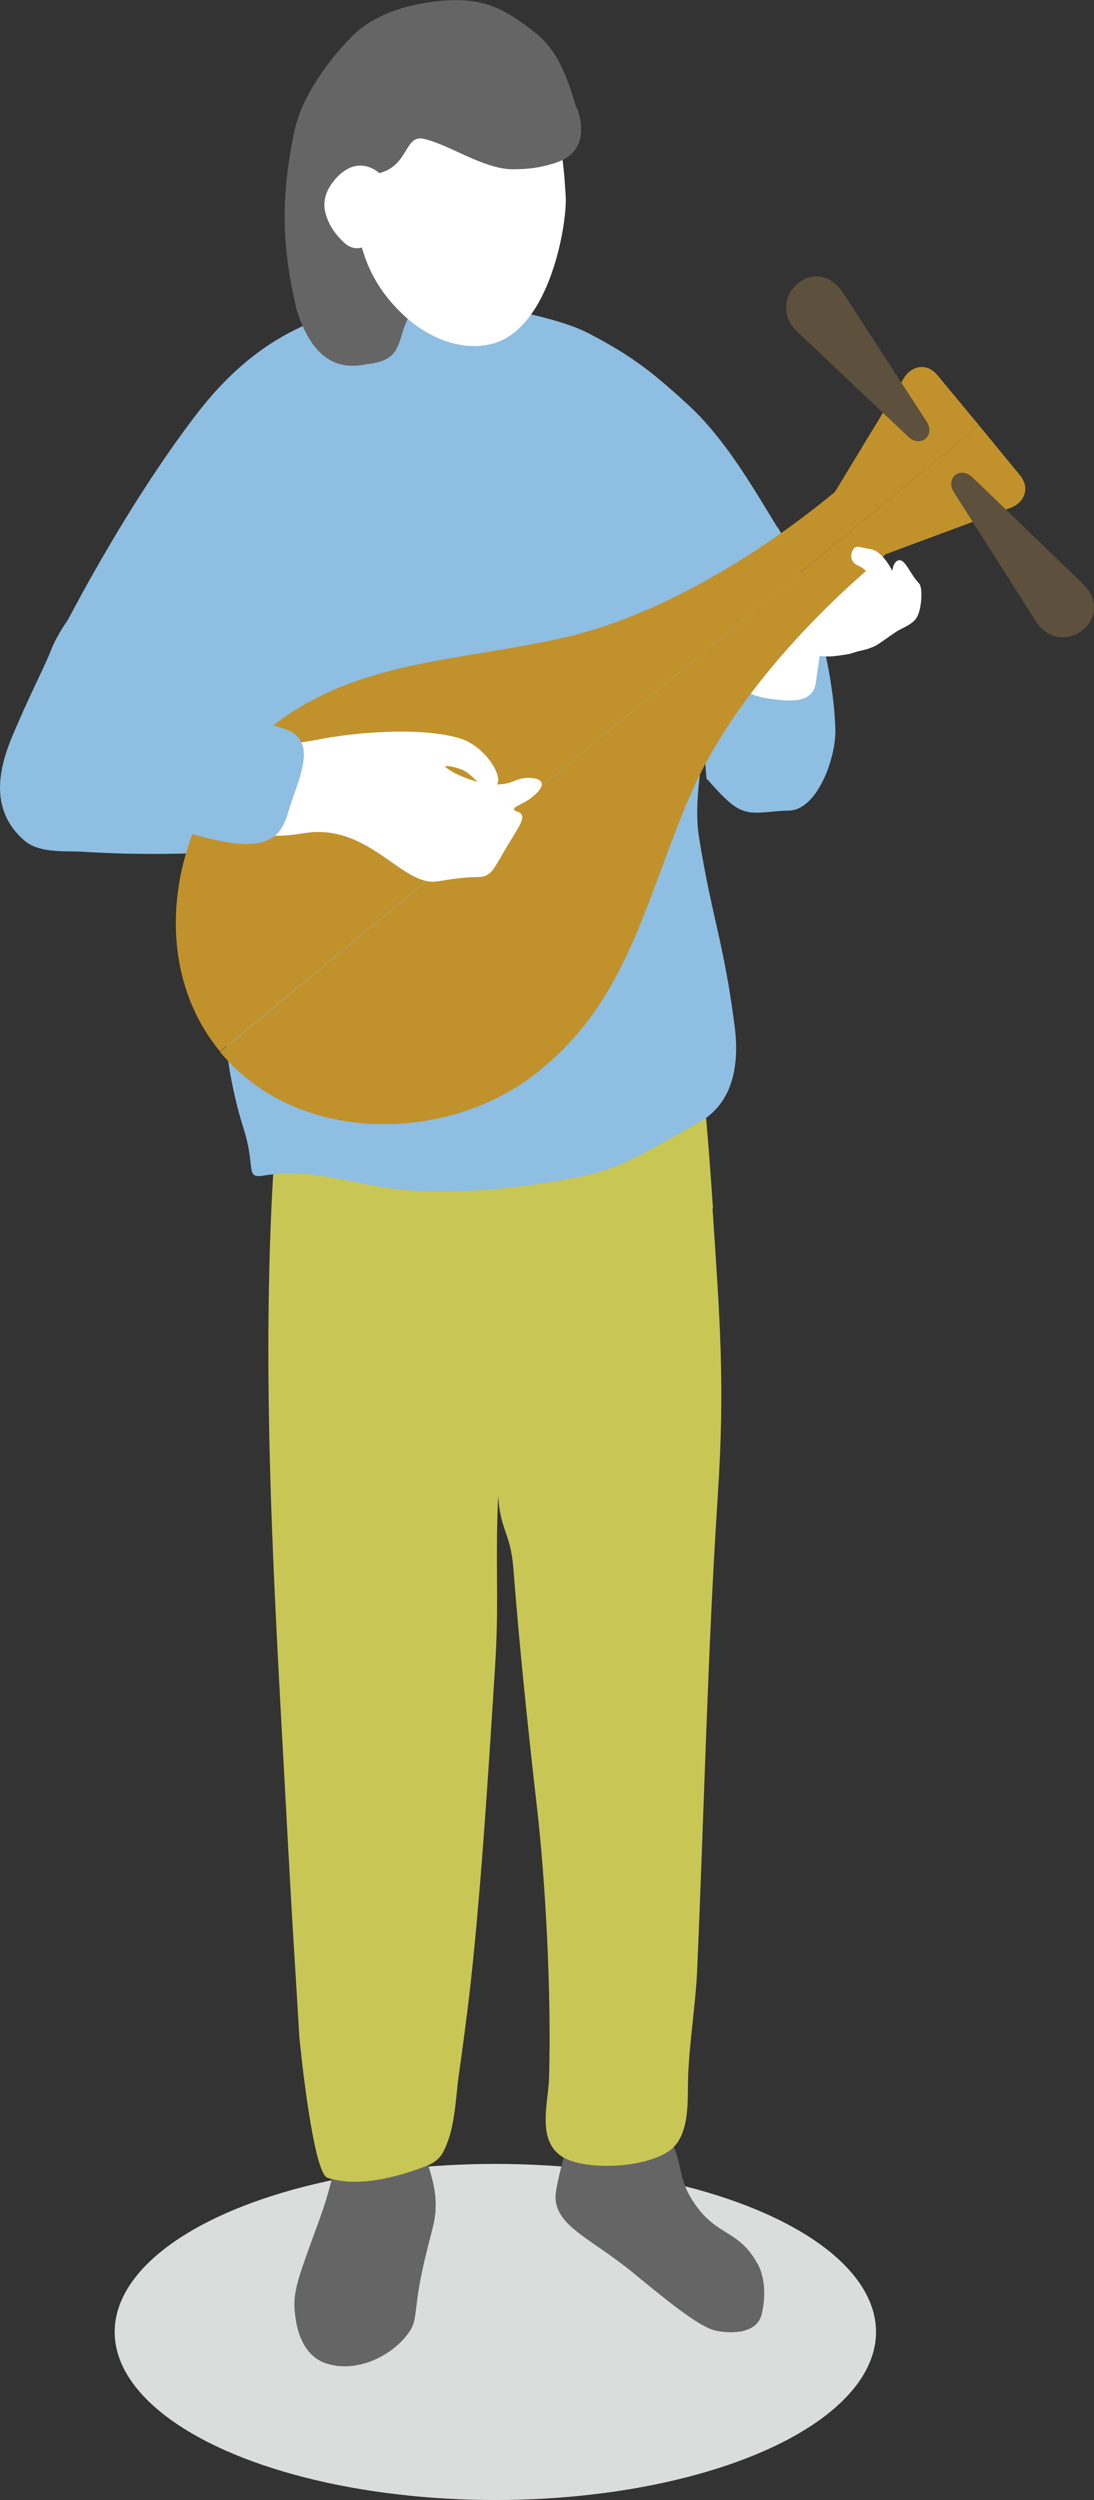
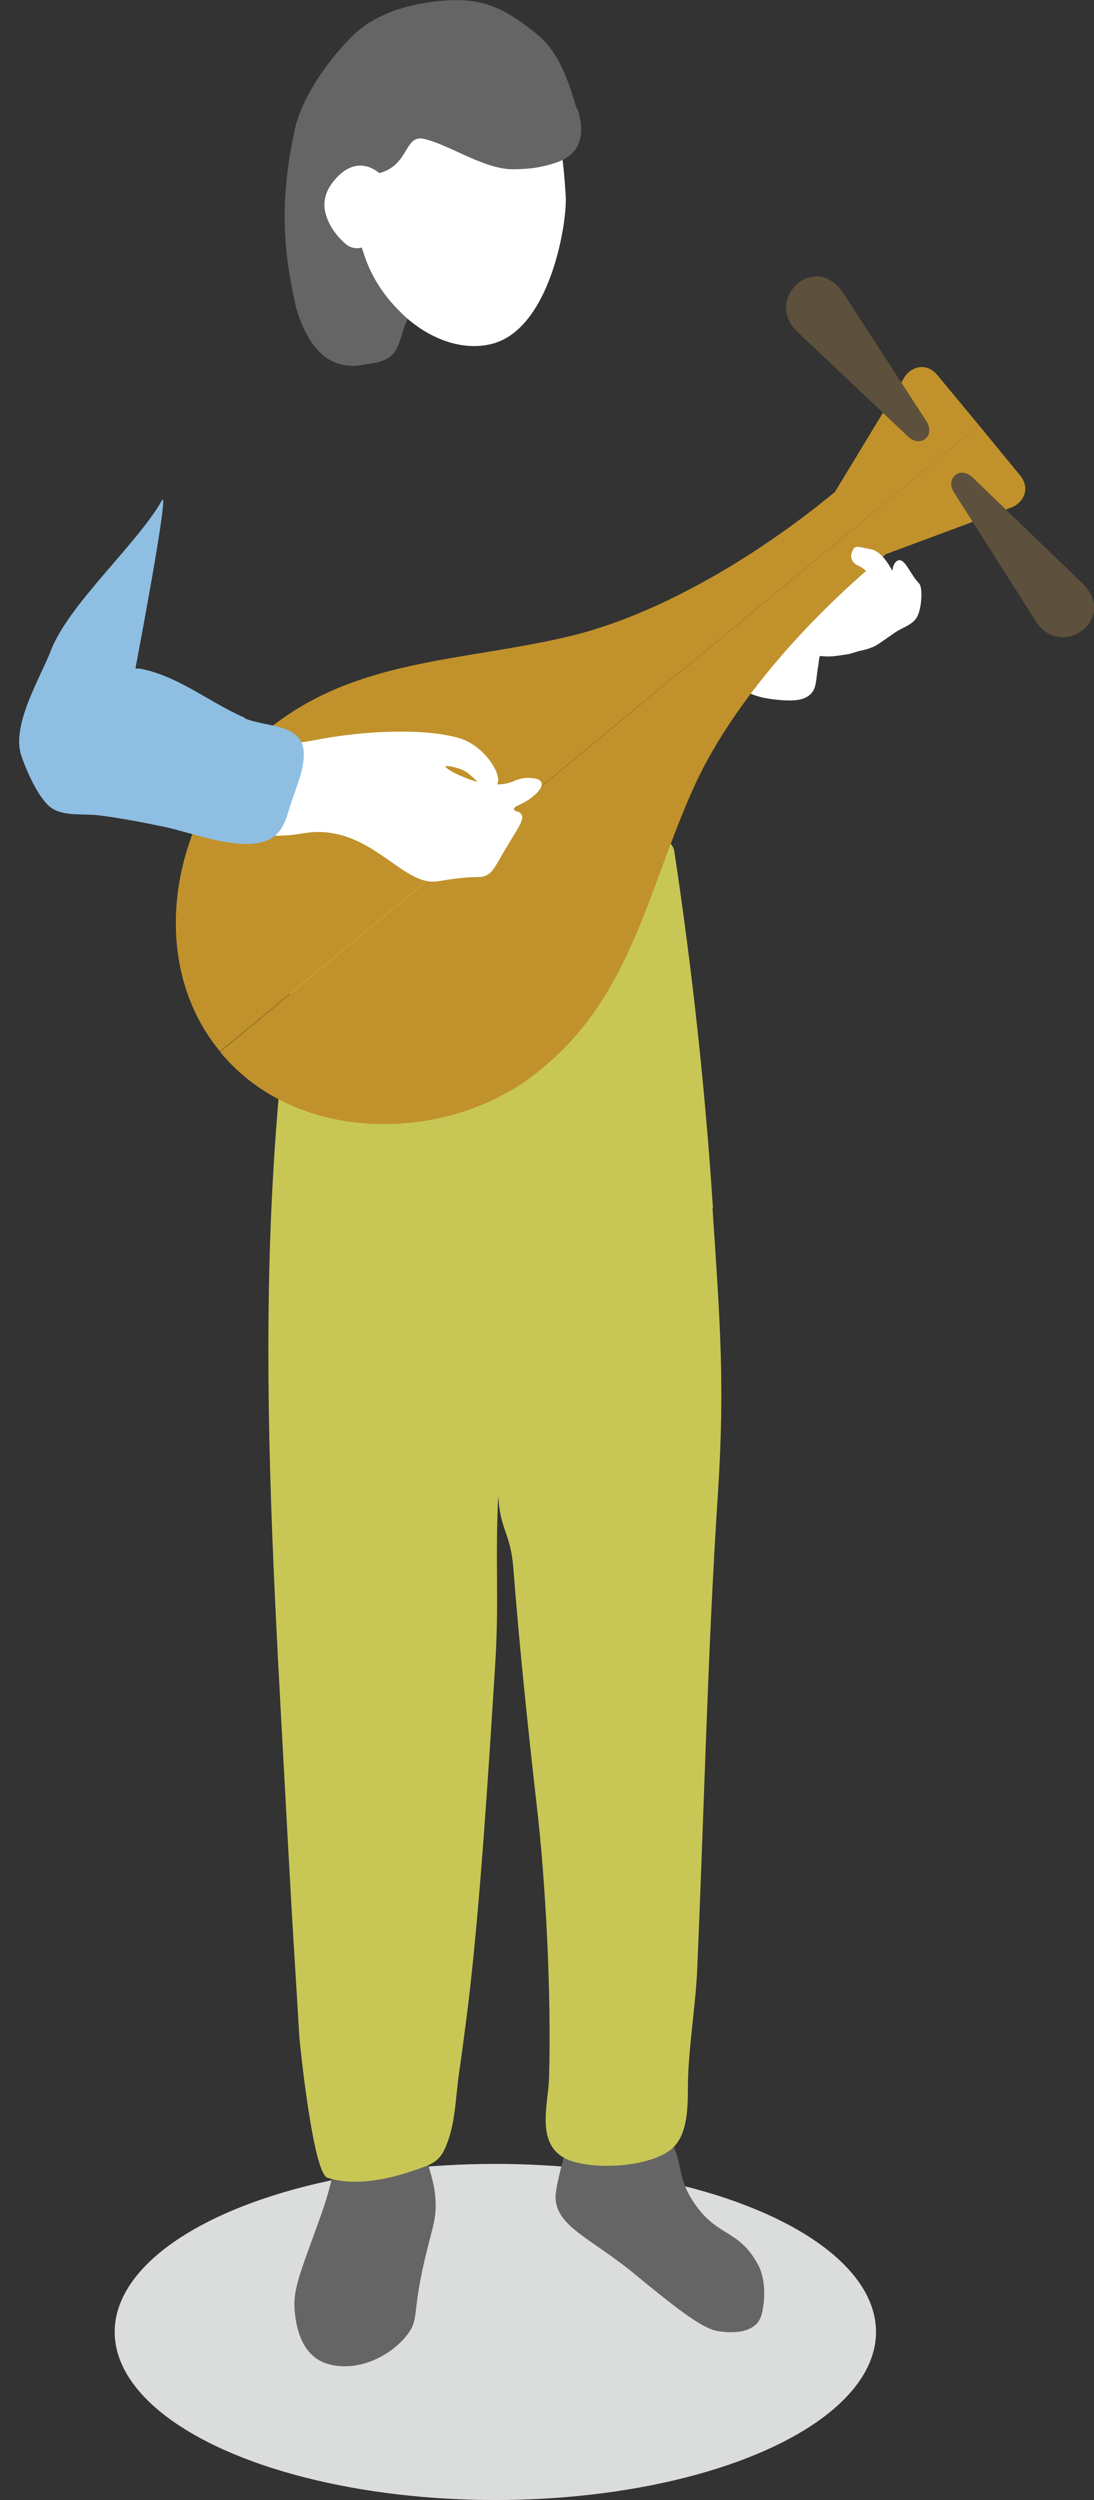
<svg xmlns="http://www.w3.org/2000/svg" width="26.9" height="61.44" viewBox="0 0 26.9 61.44">
  <rect x="0" y="0" width="26.9" height="61.44" fill="#333333" stroke="none" />
  <defs>
    <style>
      .cls-1 {
        fill: #5d503c;
      }

      .cls-2 {
        fill: #fff;
      }

      .cls-3 {
        fill: #c1922b;
      }

      .cls-4 {
        fill: #dbdcdc;
      }

      .cls-5 {
        fill: #c8c756;
      }

      .cls-6 {
        fill: #666565;
      }

      .cls-7 {
        fill: #8ebee2;
      }
    </style>
  </defs>
  <g id="_イヤー_1" data-name="レイヤー 1" />
  <g id="_イヤー_2" data-name="レイヤー 2">
    <g id="_イヤー_1-2" data-name="レイヤー 1">
      <g>
        <ellipse class="cls-4" cx="12.18" cy="57.31" rx="9.36" ry="4.13" />
        <path class="cls-6" d="M10.44,52.91c.17,.56,.26,.84,.27,1.19,.02,.4-.07,.63-.19,1.12-.42,1.64-.19,1.74-.5,2.15-.41,.54-1.26,.96-2.01,.71-.49-.17-.69-.67-.75-1.16-.08-.59,.05-.87,.6-2.39,.48-1.31,.29-1.61,.79-2.04,.4-.34,1.05-.65,1.41-.42,.14,.08,.22,.34,.38,.85Z" />
        <path class="cls-6" d="M14.25,51.82c-.2,.47-.61,1.9-.59,2.2,.03,.7,.87,.99,1.9,1.83,1.02,.84,1.67,1.35,2.05,1.43,.35,.07,1,.09,1.12-.41,.17-.72-.06-1.17-.1-1.23-.46-.84-.97-.67-1.52-1.44-.53-.73-.26-1.14-.76-1.8-.53-.7-1.75-1.39-2.1-.59Z" />
        <path class="cls-5" d="M17.53,29.69c-.19-2.94-.51-5.86-.95-8.77-.07-.49-1.16-.47-1.09,.03,.03,.17,.05,.34,.07,.51l-3.06,.56-4.08-.73c.02-.09,.03-.19,.05-.28,.1-.49-.66-.68-.75-.19-1.69,8.57-1.09,15.99-.63,24.66,.13,2.38,.13,2.2,.27,4.57,.02,.26,.34,3.35,.69,3.47,.75,.24,1.67,0,2.41-.28,.32-.12,.43-.28,.55-.61,.19-.51,.2-1.16,.28-1.7,.08-.55,.15-1.1,.22-1.65,.3-2.49,.5-5.76,.66-8.27,.11-1.68,0-2.57,.08-4.25,.05,.85,.3,.91,.37,1.75,.15,1.93,.35,3.86,.57,5.79,.23,1.96,.37,4.71,.31,6.78-.02,.64-.36,1.68,.5,2.01,.63,.24,1.92,.17,2.48-.25,.5-.38,.42-1.25,.44-1.81,.03-.81,.18-1.76,.22-2.56,.18-4.14,.26-7.91,.51-11.72,.18-2.74,.05-4.33-.13-7.05Z" />
-         <path class="cls-7" d="M19.12,12.97c-.64-1.05-1.31-2.21-2.22-3.04-.79-.72-1.31-1.16-2.43-1.74-1.06-.55-3.75-.92-4.76-.79-1.91,.26-3.45,.92-4.87,2.77-1.68,2.18-3.51,5.48-4.54,7.93-.37,.88-.52,1.84,.29,2.55,.37,.32,.96,.26,1.41,.28,.92,.06,1.83,.07,2.75,.04,.02,0,.04,0,.06,0-.19,1.18,.68,2.33,.69,3.52,0,1.12,.16,2.21,.5,3.28,.29,.94,.02,1.2,.49,1.12,1.27-.21,2.26,.27,3.62,.37,1.33,.1,3.03-.1,4.33-.38,.95-.2,1.87-.82,2.72-1.28,.74-.4,1.06-1.21,.9-2.41-.27-2.07-.55-2.61-.87-4.6-.12-.73,.02-1.54,.11-2.27,.02-.14,.06,.99,.09,.83,.14,.16,.32,.36,.42,.45,.54,.54,.82,.34,1.6,.32,.68-.02,1.16-1.29,1.13-2.03-.06-1.57-.61-3.61-1.43-4.95Z" />
        <path class="cls-2" d="M18.15,16.79c.21,.37,.9,.4,1.11,.42,.22,.01,.49,.02,.67-.15,.15-.15,.13-.34,.18-.64,.05-.27-.02-.37,.38-.72s1.48-.23,1.67-1.2c.04-.18-1.08-.96-1.15-.97-.43-.06-.81,.3-1.07,.56-1.15,1.18-2.09,2.15-1.78,2.7Z" />
        <g>
          <g>
            <path class="cls-3" d="M24.07,10.45l-1.02-1.23c-.27-.33-.67-.22-.84,.1l-1.68,2.77c-2.06,1.7-4.47,3.06-6.54,3.55-2.66,.63-5.28,.54-7.44,2.32-2.22,1.74-3.1,5.51-1.14,7.88" />
            <path class="cls-3" d="M24.07,10.45l1.01,1.23c.27,.33,.09,.7-.26,.81l-3.04,1.13c-2.06,1.7-3.86,3.81-4.73,5.75-1.12,2.49-1.53,5.08-3.69,6.86-2.13,1.85-5.99,2-7.95-.38" />
          </g>
          <g>
            <path class="cls-1" d="M23.9,11.72c-.31-.27-.65,.04-.45,.37l2.02,3.18c.63,.97,2.04-.06,1.14-.94l-2.71-2.61Z" />
            <path class="cls-1" d="M22.79,10.37c.21,.36-.17,.63-.45,.37l-2.74-2.59c-.83-.8,.44-2,1.14-.94l2.05,3.16Z" />
          </g>
        </g>
        <path class="cls-2" d="M5.98,18.38c.25-.01,.62-.03,1.09-.09,.61-.07,.81-.14,1.2-.19,.72-.11,2.12-.22,3.02,.04,.7,.2,1.21,1.13,.83,1.2-.34,.07-.47-.33-.8-.44-.23-.08-.37-.08-.37-.07-.02,.08,1.01,.64,1.65,.38,.07-.03,.28-.13,.53-.08,.04,0,.17,.02,.19,.13,.02,.14-.24,.35-.38,.43-.17,.1-.31,.14-.3,.2,0,.06,.13,.04,.18,.12,.08,.12-.07,.32-.31,.72-.34,.56-.38,.72-.59,.8-.09,.03-.11,.02-.38,.03-.42,.03-.69,.09-.79,.1-.78,.12-1.5-1.13-2.8-1.21-.5-.03-.64,.13-1.5,.08-.42-.03-.77-.09-1-.14" />
        <path class="cls-7" d="M6.02,17.64c-.88-.38-1.63-1.03-2.59-1.21-.03,0-.07,0-.1,0,0,0,.86-4.52,.65-4.13-.59,1.05-2.3,2.56-2.73,3.69-.26,.67-.97,1.82-.73,2.57,.12,.36,.43,1.08,.75,1.3,.3,.21,.83,.13,1.18,.18,.54,.07,1.06,.17,1.59,.28,.68,.14,1.94,.65,2.6,.3,.31-.16,.4-.5,.49-.8,.12-.39,.36-.91,.34-1.33-.04-.72-.93-.61-1.46-.84Z" />
        <path class="cls-2" d="M19.72,16.06c.11,.01,.47,.09,.75,.07,.27-.03,.42-.06,.42-.06l.23-.07s.31-.05,.49-.18c.18-.12,.27-.19,.42-.29s.42-.18,.52-.37c.12-.22,.14-.73,.05-.82-.23-.24-.34-.61-.51-.57-.13,.04-.15,.26-.15,.26,0,0-.23-.48-.52-.53-.29-.05-.37-.11-.44,0-.07,.11-.1,.31,.14,.41,.23,.1,.38,.4,.38,.4,0,0,.16,.33,.01,.2-.09-.08-.22-.08-.29-.09-.22-.04-.28-.09-.37,.11-.06,.13,.32,.35,.3,.55-.01,.09-.07,.05-.07,.05l-.14-.17s-.14-.09-.25-.05c-.08,.03-.05,.32-.03,.44s-.19,.32-.19,.32c0,0-.4,.09-.43,.15-.03,.05-.35,.26-.35,.26Z" />
        <path class="cls-6" d="M9.01,8.95c1.05-.1,.66-.72,1.19-1.39l-1.73-4.06-1.18-.5c-.44,1.9-.33,3.17,0,4.6,.36,1.16,.96,1.52,1.72,1.35Z" />
        <path class="cls-2" d="M13.41,2.34c-.34-.76-.96-.98-1.74-1.12-.64-.11-1.55-.28-2.07,.21-.28,.26-.48,.67-.61,1.09-.08,.1-.16,.21-.22,.33-.03,.05-.06,.11-.08,.17-.16,.08-.29,.27-.2,.49v.03c-.22,.9,.13,1.68,.46,2.71,.2,.61,.54,1.09,.99,1.51,.56,.52,1.38,.89,2.16,.69,1.43-.37,1.85-2.98,1.81-3.63-.05-.84-.14-1.7-.49-2.47Z" />
        <path class="cls-6" d="M14.18,2.67c-.15-.47-.37-1.35-.99-1.84-.85-.68-1.42-.97-2.73-.76-.77,.12-1.4,.42-1.79,.81-.83,.83-1.26,1.69-1.37,2.12-.13,.53-.15,.93-.05,1.47,.07,.39,.44,.85,1.11,1.29,.17,.11,.46,.04,.5-.18,.2-1.08-.2-.39,.35-1.3,.86-.14,.71-.97,1.2-.87,.61,.13,1.47,.74,2.18,.75,.45,0,.72-.05,1.01-.14,.26-.08,.93-.3,.6-1.35Z" />
        <path class="cls-2" d="M9.54,4.48c-.16-.21-.38-.4-.66-.41-.29-.01-.53,.19-.69,.4-.16,.2-.25,.45-.2,.71,.07,.33,.26,.59,.48,.79,.28,.26,.68,.11,.6-.25l-.08-.35c.15-.03,.29-.16,.29-.32,.23,0,.45-.33,.26-.58Z" />
      </g>
    </g>
  </g>
</svg>